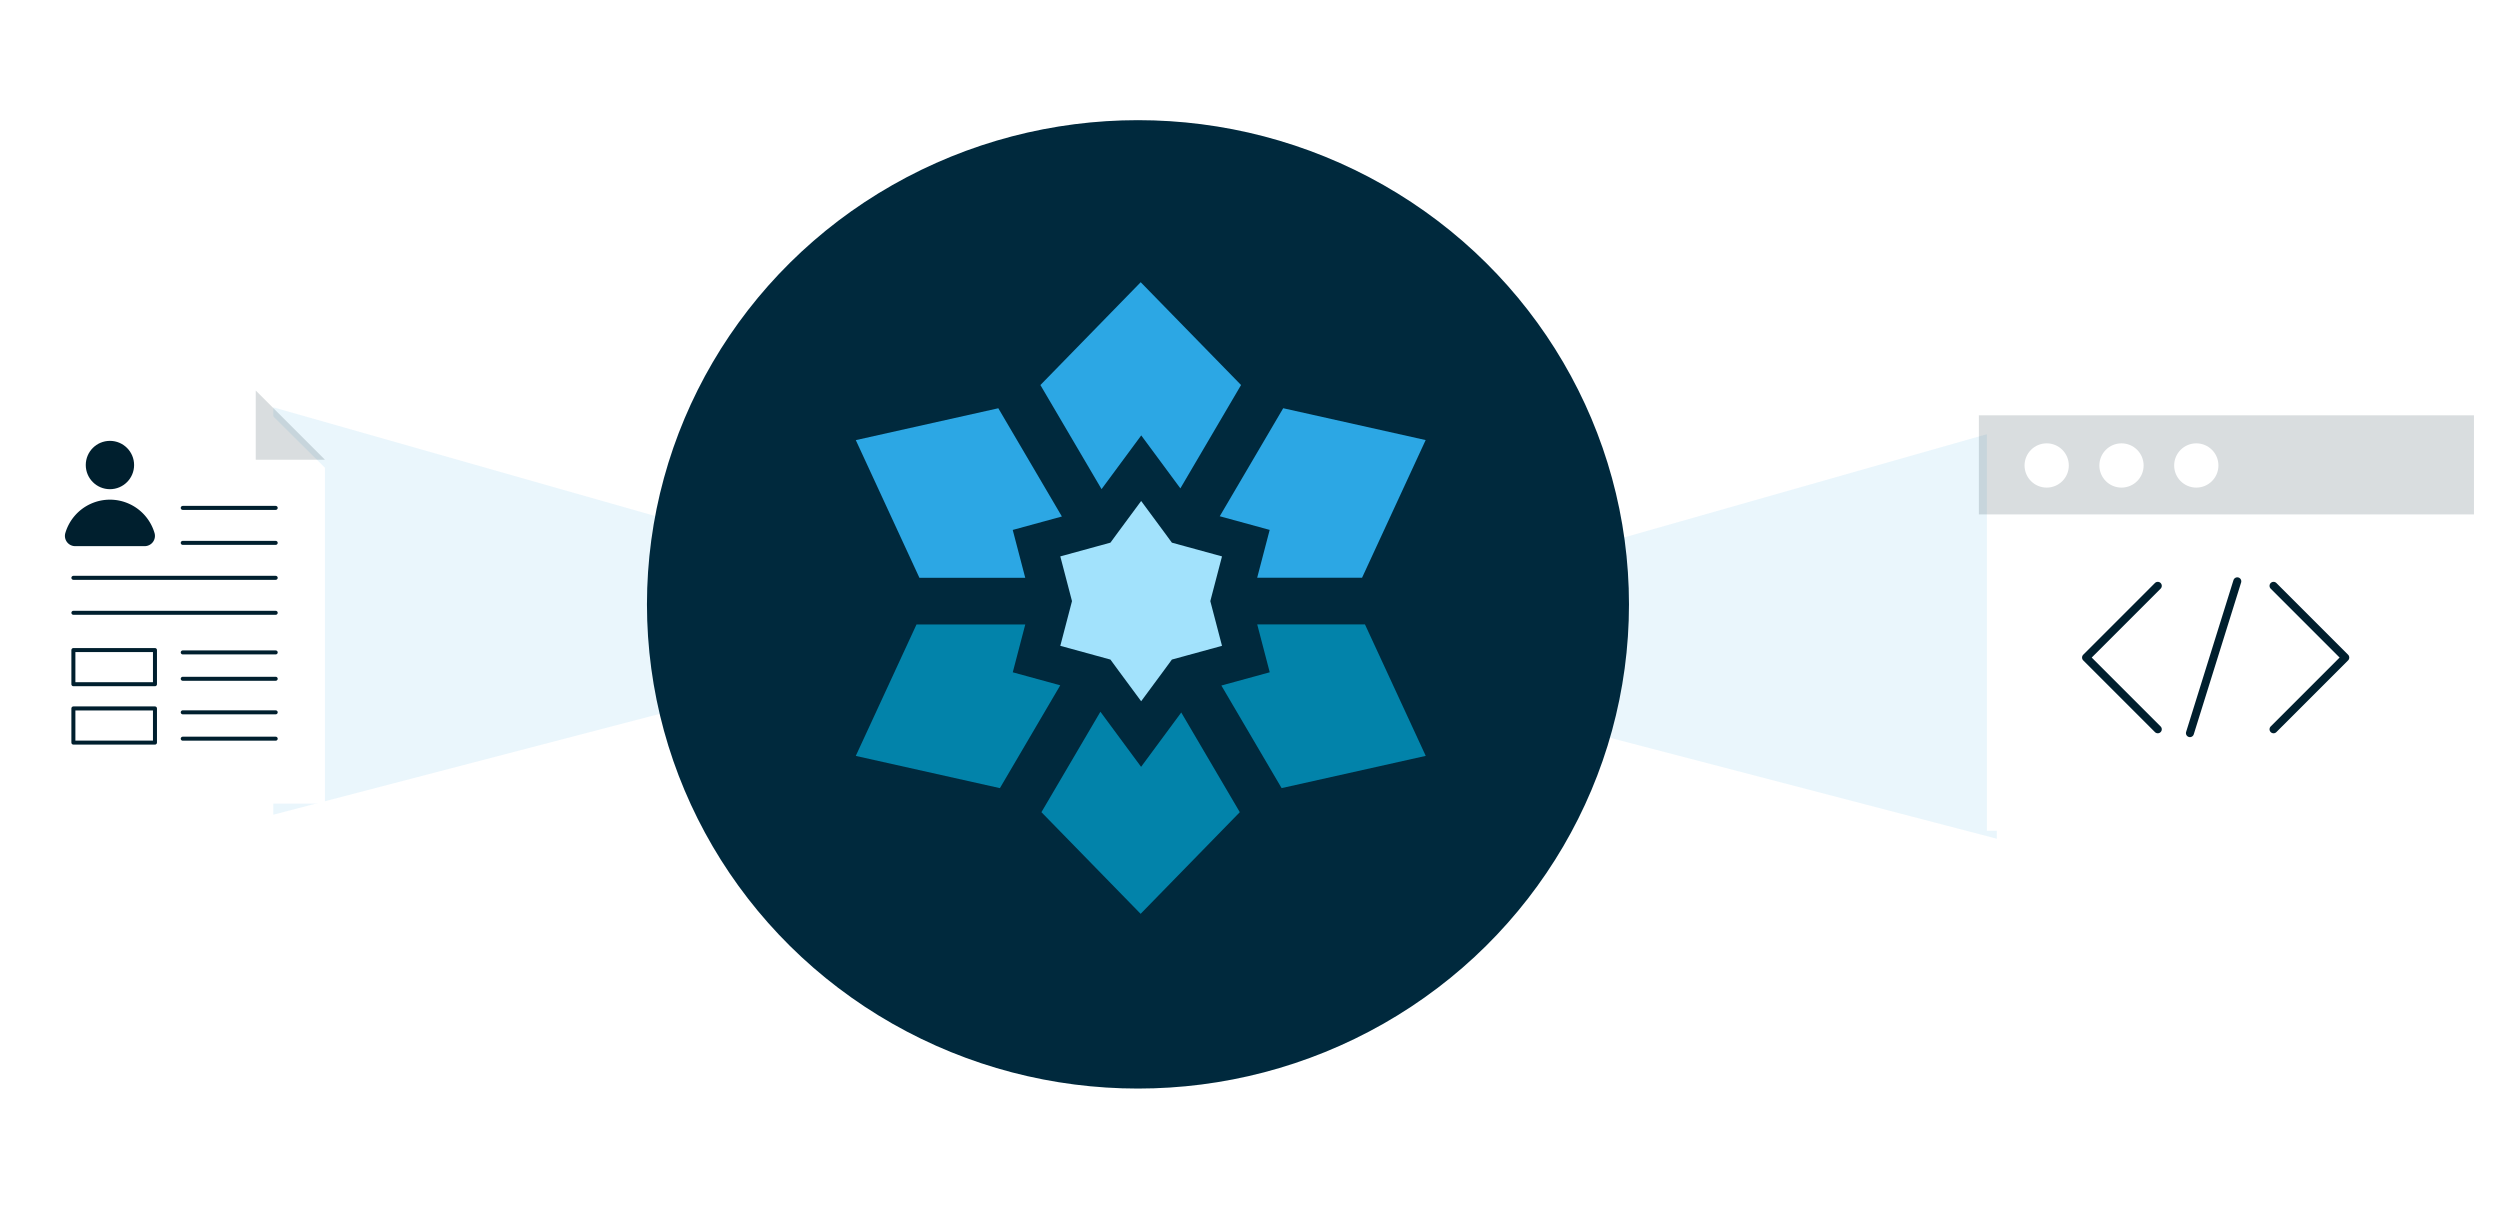
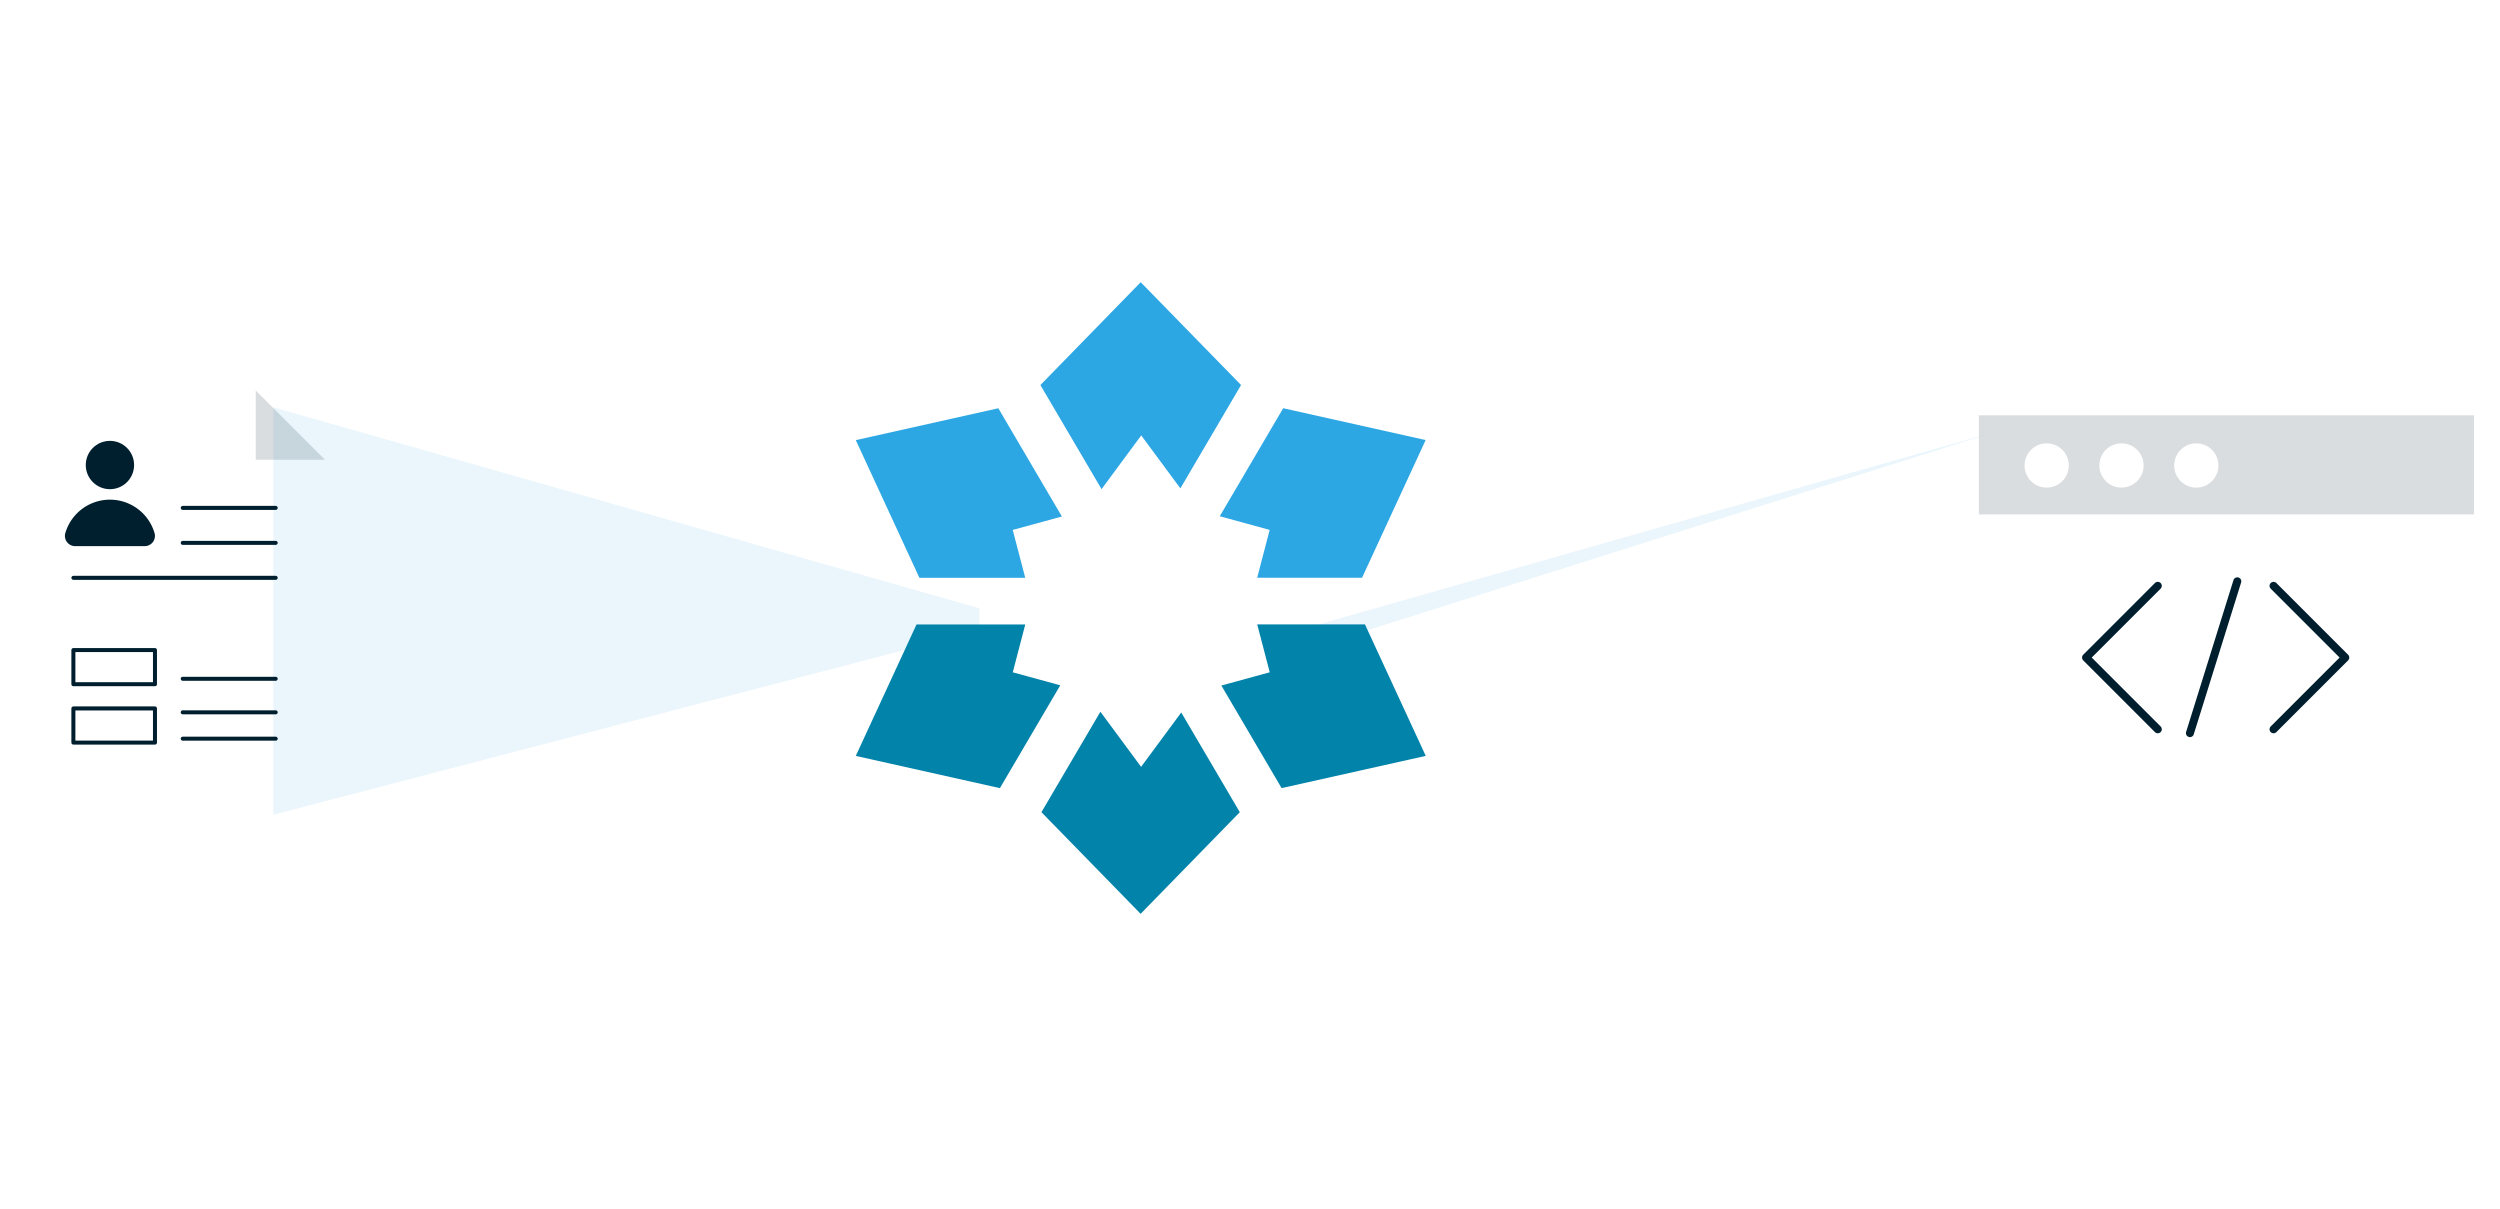
<svg xmlns="http://www.w3.org/2000/svg" width="624.135" height="301.763" viewBox="0 0 624.135 301.763">
  <defs>
    <style>
      .cls-1, .cls-5 {
        fill: #2ca7e4;
      }

      .cls-1 {
        opacity: 0.1;
      }

      .cls-2 {
        fill: #00293d;
      }

      .cls-3 {
        fill: #a2e2fc;
      }

      .cls-4 {
        fill: #0283aa;
      }

      .cls-6 {
        fill: #fff;
      }

      .cls-7 {
        fill: rgba(0,31,46,0.15);
      }

      .cls-10, .cls-8 {
        fill: none;
        stroke: #001f2e;
        stroke-linecap: round;
        stroke-linejoin: round;
      }

      .cls-8 {
        stroke-width: 2px;
      }

      .cls-9 {
        fill: #001f2e;
      }

      .cls-11 {
        filter: url(#Path_2698);
      }

      .cls-12 {
        filter: url(#Rectangle_509);
      }

      .cls-13 {
        filter: url(#Ellipse_62);
      }

      .cls-14 {
        filter: url(#Path_2703);
      }

      .cls-15 {
        filter: url(#Path_2702);
      }
    </style>
    <filter id="Path_2702" x="307.226" y="92.686" width="206.287" height="131.703" filterUnits="userSpaceOnUse">
      <feOffset dx="4" dy="4" input="SourceAlpha" />
      <feGaussianBlur stdDeviation="5" result="blur" />
      <feFlood flood-opacity="0.078" />
      <feComposite operator="in" in2="blur" />
      <feComposite in="SourceGraphic" />
    </filter>
    <filter id="Path_2703" x="53.226" y="86.686" width="206.287" height="131.703" filterUnits="userSpaceOnUse">
      <feOffset dx="4" dy="4" input="SourceAlpha" />
      <feGaussianBlur stdDeviation="5" result="blur-2" />
      <feFlood flood-opacity="0.078" />
      <feComposite operator="in" in2="blur-2" />
      <feComposite in="SourceGraphic" />
    </filter>
    <filter id="Ellipse_62" x="131.514" y="0" width="305.169" height="301.763" filterUnits="userSpaceOnUse">
      <feOffset dy="3" input="SourceAlpha" />
      <feGaussianBlur stdDeviation="10" result="blur-3" />
      <feFlood flood-opacity="0.161" />
      <feComposite operator="in" in2="blur-3" />
      <feComposite in="SourceGraphic" />
    </filter>
    <filter id="Rectangle_509" x="491.53" y="101.186" width="132.605" height="110.703" filterUnits="userSpaceOnUse">
      <feOffset dx="2" dy="2" input="SourceAlpha" />
      <feGaussianBlur stdDeviation="1.5" result="blur-4" />
      <feFlood flood-opacity="0.161" />
      <feComposite operator="in" in2="blur-4" />
      <feComposite in="SourceGraphic" />
    </filter>
    <filter id="Path_2698" x="0" y="96.5" width="84.121" height="107.125" filterUnits="userSpaceOnUse">
      <feOffset dy="2" input="SourceAlpha" />
      <feGaussianBlur stdDeviation="1" result="blur-5" />
      <feFlood flood-color="#1a1818" flood-opacity="0.149" />
      <feComposite operator="in" in2="blur-5" />
      <feComposite in="SourceGraphic" />
    </filter>
  </defs>
  <g id="Group_2800" data-name="Group 2800" transform="translate(-354.97 -2655.812)">
    <g class="cls-15" transform="matrix(1, 0, 0, 1, 354.97, 2655.81)">
-       <path id="Path_2702-2" data-name="Path 2702" class="cls-1" d="M398.731,3837l-176.287,50.18v5.526l176.287,46Z" transform="translate(95.78 -3733.31)" />
+       <path id="Path_2702-2" data-name="Path 2702" class="cls-1" d="M398.731,3837l-176.287,50.18v5.526Z" transform="translate(95.78 -3733.31)" />
    </g>
    <g class="cls-14" transform="matrix(1, 0, 0, 1, 354.97, 2655.81)">
      <path id="Path_2703-2" data-name="Path 2703" class="cls-1" d="M222.443,3837l176.287,50.18v5.526l-176.287,46Z" transform="translate(-158.22 -3739.31)" />
    </g>
    <g id="Group_1439" data-name="Group 1439" transform="translate(516.484 2682.812)">
      <g class="cls-13" transform="matrix(1, 0, 0, 1, -161.51, -27)">
-         <ellipse id="Ellipse_62-2" data-name="Ellipse 62" class="cls-2" cx="122.584" cy="120.882" rx="122.584" ry="120.882" transform="translate(161.51 27)" />
-       </g>
+         </g>
      <g id="Group_1438" data-name="Group 1438" transform="translate(52.134 43.456)">
        <g id="Group_1428" data-name="Group 1428" transform="translate(51.056 54.623)">
-           <path id="Path_889" data-name="Path 889" class="cls-3" d="M702.205,468.327,707.878,476l5.673-7.677,2-2.728,3.334-.914,9.178-2.516-2.319-8.864-.6-2.3.6-2.3,2.319-8.864-9.178-2.516-3.334-.914-2-2.727-5.673-7.677-5.673,7.677-2,2.727-3.335.914-9.178,2.516,2.319,8.864.6,2.3-.6,2.3-2.319,8.864,9.178,2.516,3.335.914Z" transform="translate(-687.688 -426.011)" />
-         </g>
+           </g>
        <g id="Group_1429" data-name="Group 1429" transform="translate(0 85.442)">
          <path id="Path_890" data-name="Path 890" class="cls-4" d="M731.249,445.723l-11.857-3.246,3.123-11.946H695.364L680.2,463.348l35.98,8.046Z" transform="translate(-680.2 -430.531)" />
        </g>
        <g id="Group_1431" data-name="Group 1431" transform="translate(90.869 31.46)">
          <g id="Group_1430" data-name="Group 1430">
            <path id="Path_891" data-name="Path 891" class="cls-5" d="M709.366,422.614l-15.839,26.967,12.464,3.409-3.123,11.946h26.183l15.88-34.373Z" transform="translate(-693.527 -422.614)" />
          </g>
        </g>
        <g id="Group_1432" data-name="Group 1432" transform="translate(91.272 85.435)">
          <path id="Path_892" data-name="Path 892" class="cls-4" d="M729.438,430.53h-26.9l3.123,11.946-12.076,3.307,15.042,25.61,35.981-8.046Z" transform="translate(-693.586 -430.53)" />
        </g>
        <g id="Group_1433" data-name="Group 1433" transform="translate(46.345 107.234)">
          <path id="Path_893" data-name="Path 893" class="cls-4" d="M721.908,433.911,711.884,447.48l-10.16-13.753L687,458.8l24.765,25.378L736.526,458.8Z" transform="translate(-686.997 -433.727)" />
        </g>
        <g id="Group_1435" data-name="Group 1435" transform="translate(0.007 31.467)">
          <g id="Group_1434" data-name="Group 1434">
            <path id="Path_894" data-name="Path 894" class="cls-5" d="M722.5,464.937l-3.123-11.946,12.273-3.355L715.78,422.615,680.2,430.572l15.881,34.372Z" transform="translate(-680.201 -422.615)" />
          </g>
        </g>
        <g id="Group_1437" data-name="Group 1437" transform="translate(46.093)">
          <g id="Group_1436" data-name="Group 1436">
            <path id="Path_895" data-name="Path 895" class="cls-5" d="M702.226,469.657l9.907-13.412,9.771,13.221,15.151-25.8L712,418,686.96,443.672Z" transform="translate(-686.96 -418)" />
          </g>
        </g>
      </g>
    </g>
    <g id="Group_2747" data-name="Group 2747" transform="translate(663.714 2745.917)">
      <g class="cls-12" transform="matrix(1, 0, 0, 1, -308.74, -90.1)">
        <rect id="Rectangle_509-2" data-name="Rectangle 509" class="cls-6" width="123.605" height="101.703" transform="translate(494.03 103.69)" />
      </g>
      <rect id="Rectangle_510" data-name="Rectangle 510" class="cls-7" width="123.605" height="24.742" transform="translate(185.286 13.581)" />
      <circle id="Ellipse_174" data-name="Ellipse 174" class="cls-6" cx="5.525" cy="5.525" r="5.525" transform="translate(196.694 20.578)" />
      <circle id="Ellipse_175" data-name="Ellipse 175" class="cls-6" cx="5.525" cy="5.525" r="5.525" transform="translate(215.37 20.578)" />
      <circle id="Ellipse_176" data-name="Ellipse 176" class="cls-6" cx="5.525" cy="5.525" r="5.525" transform="translate(234.046 20.578)" />
      <path id="Path_2696" data-name="Path 2696" class="cls-8" d="M224.387,83.106,206.481,65.2l17.906-17.906" transform="translate(5.568 8.856)" />
      <path id="Path_2697" data-name="Path 2697" class="cls-8" d="M243.549,47.295,261.455,65.2,243.549,83.106" transform="translate(15.305 8.856)" />
      <line id="Line_109" data-name="Line 109" class="cls-8" y1="37.897" x2="11.822" transform="translate(237.983 55.025)" />
    </g>
    <g id="Group_2750" data-name="Group 2750" transform="translate(293.721 2606.11)">
      <g class="cls-11" transform="matrix(1, 0, 0, 1, 61.25, 49.7)">
-         <path id="Path_2698-2" data-name="Path 2698" class="cls-6" d="M142.37,248.326H64.249V147.2h60.73l17.391,17.275Z" transform="translate(-61.25 -49.7)" />
-       </g>
+         </g>
      <path id="Path_2699" data-name="Path 2699" class="cls-8" d="M101.942,157.675" transform="translate(4.926 1.369)" />
      <path id="Path_2700" data-name="Path 2700" class="cls-7" d="M135.337,164.477H118.063V147.2Z" transform="translate(7.033 0)" />
      <g id="Group_2748" data-name="Group 2748" transform="translate(77.453 159.765)">
        <circle id="Ellipse_177" data-name="Ellipse 177" class="cls-9" cx="6.033" cy="6.033" r="6.033" transform="translate(5.208)" />
        <path id="Path_2701" data-name="Path 2701" class="cls-9" d="M95.841,182.9H78.495a2.558,2.558,0,0,1-2.465-3.261,11.607,11.607,0,0,1,22.277,0A2.559,2.559,0,0,1,95.841,182.9Z" transform="translate(-75.927 -156.616)" />
      </g>
      <g id="Group_2749" data-name="Group 2749" transform="translate(79.57 176.502)">
        <line id="Line_110" data-name="Line 110" class="cls-10" x2="23.209" transform="translate(27.298)" />
        <line id="Line_111" data-name="Line 111" class="cls-10" x2="23.209" transform="translate(27.298 8.729)" />
-         <line id="Line_112" data-name="Line 112" class="cls-10" x2="23.209" transform="translate(27.298 36.079)" />
        <line id="Line_113" data-name="Line 113" class="cls-10" x2="23.209" transform="translate(27.298 42.659)" />
        <line id="Line_114" data-name="Line 114" class="cls-10" x2="23.209" transform="translate(27.298 51.036)" />
        <line id="Line_115" data-name="Line 115" class="cls-10" x2="23.209" transform="translate(27.298 57.617)" />
        <line id="Line_116" data-name="Line 116" class="cls-10" x2="50.507" transform="translate(0 17.458)" />
-         <line id="Line_117" data-name="Line 117" class="cls-10" x2="50.507" transform="translate(0 26.187)" />
        <rect id="Rectangle_511" data-name="Rectangle 511" class="cls-10" width="20.366" height="8.529" transform="translate(0 35.489)" />
        <rect id="Rectangle_512" data-name="Rectangle 512" class="cls-10" width="20.366" height="8.529" transform="translate(0 50.062)" />
      </g>
    </g>
  </g>
</svg>